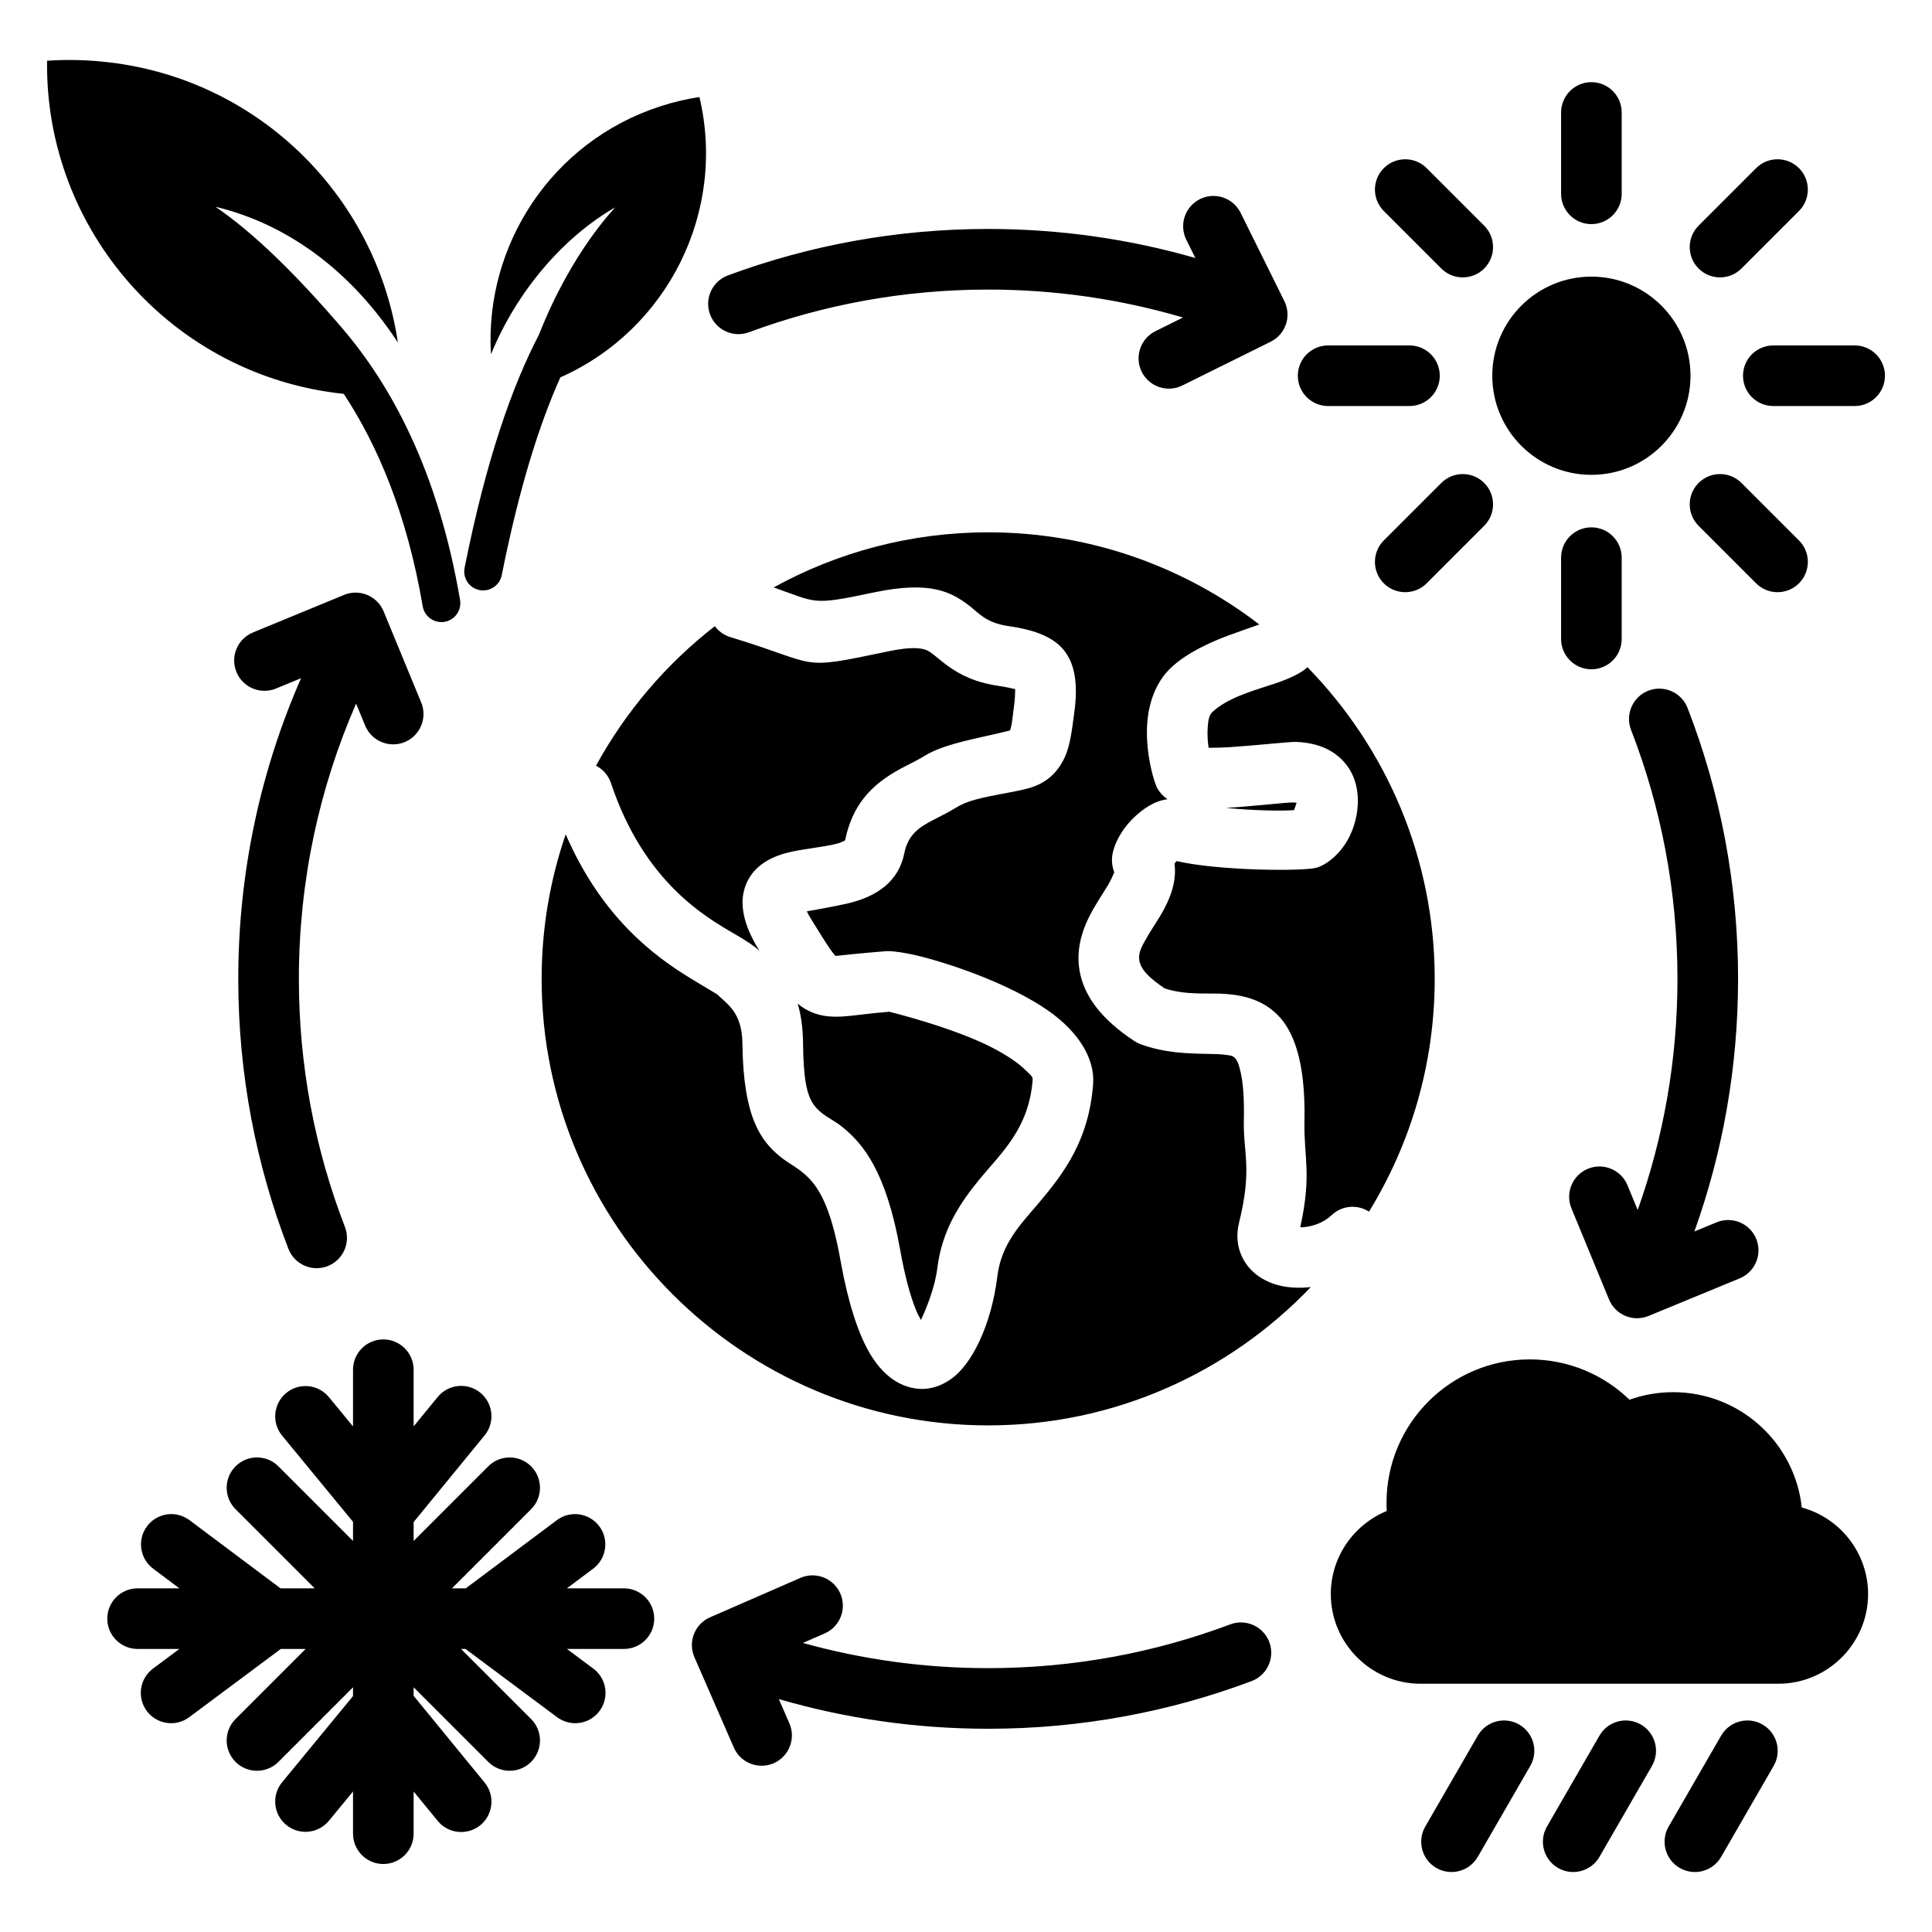
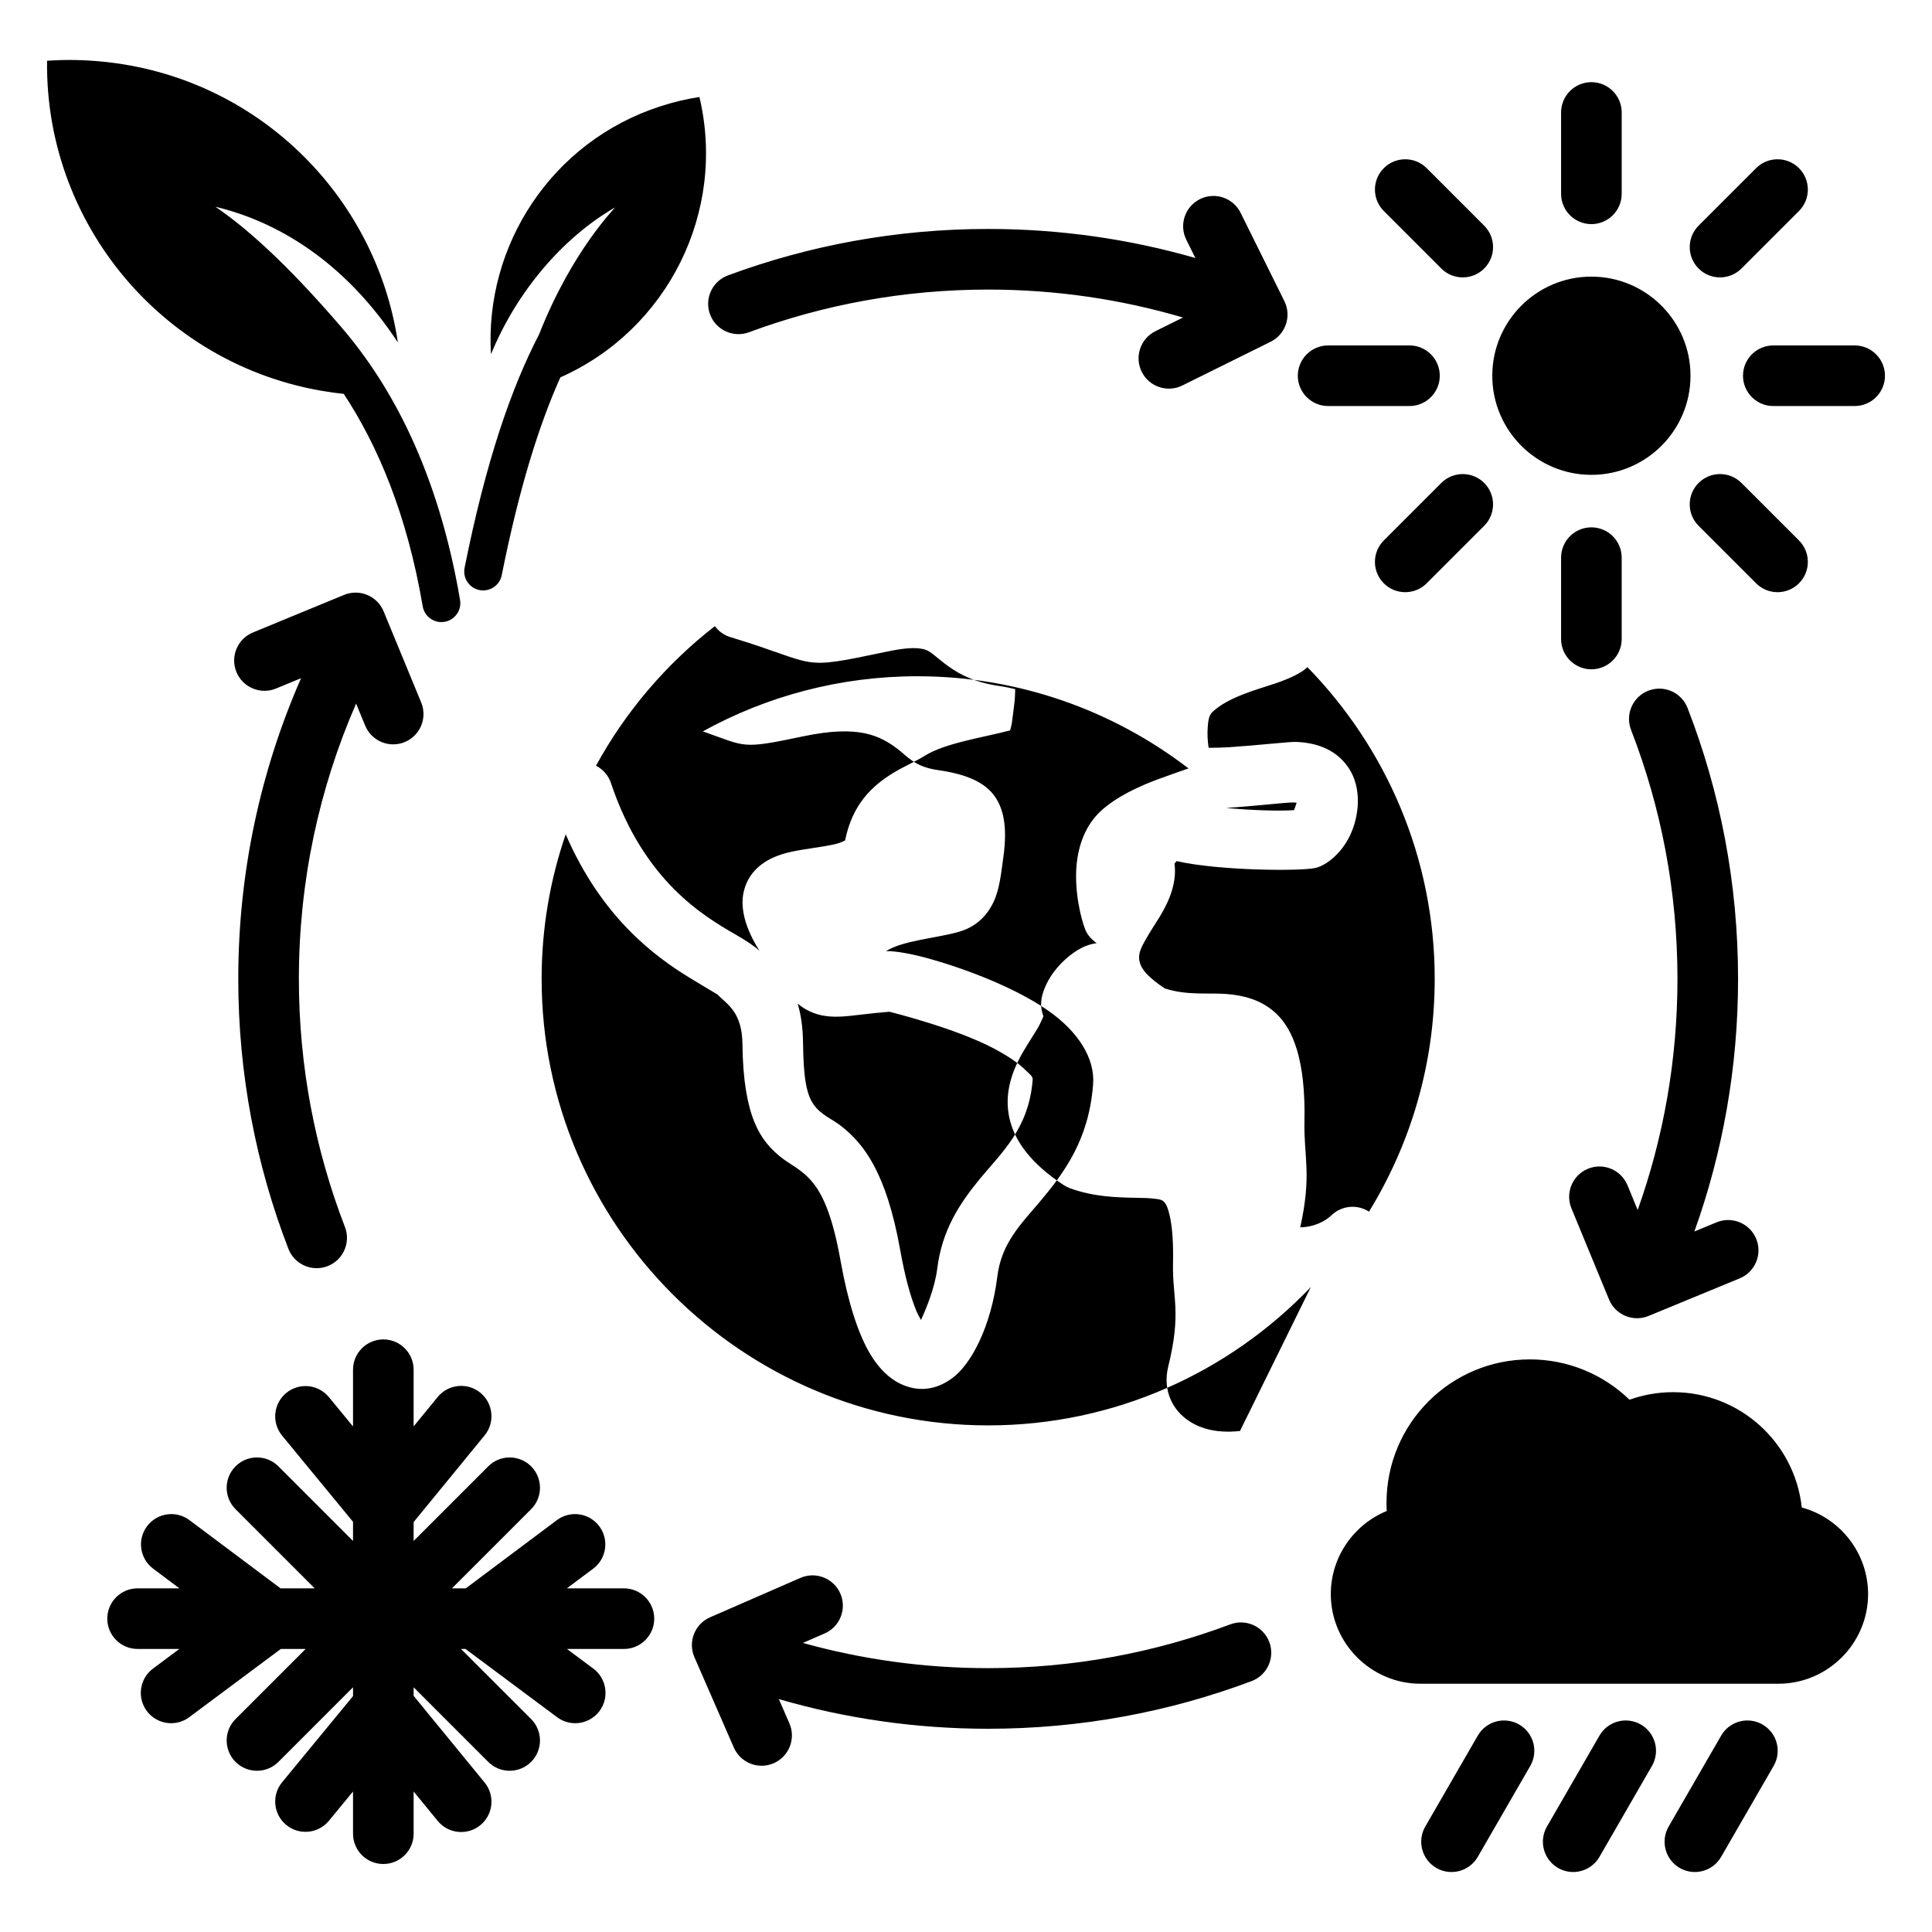
<svg xmlns="http://www.w3.org/2000/svg" clip-rule="evenodd" fill-rule="evenodd" stroke-linejoin="round" stroke-miterlimit="2" viewBox="0 0 510 510">
-   <path d="m47.346 435.283h-11.028c-4.416 0-8-3.585-8-8s3.584-8 8-8h11.044l-6.939-5.197c-3.534-2.647-4.255-7.665-1.608-11.199s7.665-4.255 11.199-1.608l24.039 18.004h9.021l-20.896-20.896c-3.123-3.122-3.123-8.192 0-11.314 3.122-3.122 8.191-3.122 11.313 0l19.698 19.698v-5.049l-18.723-22.753c-2.805-3.409-2.315-8.455 1.094-11.26 3.41-2.806 8.455-2.316 11.261 1.094l6.368 7.739v-14.971c0-4.415 3.585-8 8-8s8 3.585 8 8v14.961l6.356-7.762c2.797-3.416 7.842-3.919 11.258-1.122 3.416 2.798 3.919 7.842 1.122 11.258l-18.736 22.882v4.983l19.698-19.698c3.122-3.122 8.192-3.122 11.314 0s3.122 8.192 0 11.314l-20.896 20.896h3.652l24.04-18.004c3.534-2.647 8.552-1.926 11.198 1.608 2.647 3.534 1.927 8.552-1.607 11.199l-6.94 5.197h15.053c4.415 0 8 3.585 8 8s-3.585 8-8 8h-15.037l6.959 5.186c3.54 2.638 4.273 7.655 1.634 11.195-2.638 3.541-7.654 4.273-11.195 1.634l-24.174-18.015h-1.187l18.5 18.5c3.122 3.122 3.122 8.191 0 11.313-3.122 3.123-8.192 3.123-11.314 0l-19.698-19.697v2.259l18.736 22.881c2.797 3.416 2.294 8.461-1.122 11.258s-8.461 2.294-11.258-1.122l-6.356-7.762v11.137c0 4.416-3.585 8-8 8s-8-3.584-8-8v-11.147l-6.368 7.739c-2.806 3.41-7.851 3.9-11.261 1.094-3.409-2.805-3.899-7.851-1.094-11.26l18.723-22.753v-2.324l-19.698 19.697c-3.122 3.123-8.191 3.123-11.313 0-3.123-3.122-3.123-8.191 0-11.313l18.499-18.5h-6.554l-24.175 18.015c-3.54 2.639-8.556 1.907-11.195-1.634-2.638-3.54-1.906-8.557 1.634-11.195zm399.927-110.2 5.871-2.422c4.082-1.684 8.763.263 10.446 4.345 1.684 4.082-.263 8.762-4.345 10.446l-24.056 9.922c-4.085 1.685-8.761-.26-10.446-4.345l-9.923-24.056c-1.683-4.082.264-8.763 4.345-10.446 4.082-1.684 8.763.263 10.446 4.345 0 0 1.258 3.049 2.697 6.539 6.798-19.077 10.499-39.618 10.499-61.017 0-23.168-4.338-45.331-12.248-65.719-1.597-4.116.448-8.755 4.564-10.352 4.117-1.597 8.755.448 10.352 4.565 8.607 22.183 13.332 46.297 13.332 71.506 0 23.395-4.069 45.847-11.534 66.689zm-134.994-241.264c-16.31-4.804-33.57-7.38-51.428-7.38-22.194 0-43.465 3.98-63.137 11.268-4.14 1.534-8.747-.582-10.281-4.722s.582-8.747 4.722-10.281c21.404-7.93 44.548-12.265 68.696-12.265 18.97 0 37.319 2.675 54.692 7.666l-2.393-4.83c-1.96-3.957-.339-8.76 3.617-10.72 3.956-1.961 8.76-.34 10.72 3.616l11.552 23.318c1.962 3.959.343 8.759-3.616 10.72l-23.318 11.553c-3.956 1.96-8.76.339-10.72-3.617-1.96-3.957-.339-8.76 3.617-10.72 0 0 3.523-1.746 7.277-3.606zm-232.806 95.209-6.61 2.727c-4.082 1.683-8.762-.264-10.446-4.346-1.684-4.081.263-8.762 4.345-10.446l24.057-9.922c4.084-1.685 8.761.261 10.446 4.345l9.922 24.056c1.684 4.082-.263 8.763-4.345 10.447-4.082 1.683-8.762-.264-10.446-4.346 0 0-1.086-2.632-2.394-5.804-9.717 22.259-15.106 46.833-15.106 72.655 0 23.082 4.305 45.167 12.16 65.492 1.591 4.119-.46 8.754-4.579 10.346-4.118 1.592-8.754-.46-10.346-4.578-8.546-22.116-13.235-46.145-13.235-71.26 0-28.218 5.918-55.064 16.577-79.366zm126.115 269.49 2.79 6.395c1.765 4.047-.087 8.766-4.134 10.532-4.047 1.765-8.766-.087-10.531-4.134l-10.405-23.852c-1.766-4.05.084-8.765 4.134-10.532l23.852-10.404c4.047-1.766 8.766.087 10.532 4.134 1.765 4.047-.088 8.766-4.135 10.531 0 0-2.602 1.136-5.742 2.505 15.563 4.338 31.964 6.657 48.902 6.657 22.485 0 44.024-4.086 63.911-11.558 4.133-1.553 8.75.542 10.303 4.675 1.553 4.134-.542 8.75-4.675 10.303-21.639 8.13-45.074 12.58-69.539 12.58-19.177 0-37.721-2.734-55.263-7.832zm-114.844-344.546c-45.212-4.749-78.904-43.182-78.32-87.933 4.716-.333 9.519-.268 14.379.204 40.879 3.881 72.48 35.308 78.226 74.164-14.246-21.728-32.279-32.055-48.161-35.824 10.249 6.962 21.559 18.169 33.358 31.925 12.978 15.129 25.401 37.737 31.218 71.865.464 2.72-1.368 5.305-4.089 5.769-2.72.464-5.305-1.369-5.769-4.089-4.177-24.507-11.983-42.628-20.842-56.081zm57.178-4.353c-5.625 12.537-10.886 29.242-15.475 52.219-.541 2.706-3.177 4.464-5.883 3.923-2.706-.54-4.464-3.176-3.924-5.882 5.667-28.371 12.442-47.722 19.66-61.595 8.754-22.247 20.147-33.427 20.057-33.525-13.761 7.935-25.938 22.164-32.752 38.764-1.727-28.734 15.991-56.129 44.661-65.442 3.439-1.125 6.903-1.947 10.367-2.467 7.178 30.288-8.376 61.421-36.711 74.005zm242.175 358.543c2.207-3.824 7.104-5.136 10.928-2.928 3.824 2.207 5.136 7.104 2.928 10.928l-13.86 24.007c-2.208 3.824-7.105 5.136-10.928 2.928-3.824-2.207-5.136-7.104-2.929-10.928zm32.121 0c2.208-3.824 7.104-5.136 10.928-2.928 3.824 2.207 5.136 7.104 2.928 10.928l-13.86 24.007c-2.208 3.824-7.105 5.136-10.928 2.928-3.824-2.207-5.136-7.104-2.929-10.928zm32.121 0c2.208-3.824 7.104-5.136 10.928-2.928 3.824 2.207 5.136 7.104 2.928 10.928l-13.86 24.007c-2.208 3.824-7.105 5.136-10.928 2.928-3.824-2.207-5.136-7.104-2.929-10.928zm15.116-13.698h-94.478c-13.024 0-23.678-10.654-23.678-23.67 0-9.875 6.131-18.384 14.766-21.927-.041-.72-.058-1.449-.058-2.178 0-20.897 16.935-37.841 37.833-37.841 10.218 0 19.498 4.054 26.308 10.645 3.601-1.289 7.479-1.993 11.524-1.993 17.614 0 32.104 13.326 33.955 30.446 10.277 2.789 17.505 12.186 17.505 22.848 0 13.016-10.653 23.67-23.677 23.67zm-49.368-371.441c14.44 0 26.163 11.723 26.163 26.162 0 14.44-11.723 26.163-26.163 26.163-14.439 0-26.162-11.723-26.162-26.163 0-14.439 11.723-26.162 26.162-26.162zm8-21.861c0 4.416-3.584 8-8 8-4.415 0-8-3.584-8-8v-21.473c0-4.415 3.585-8 8-8 4.416 0 8 3.585 8 8zm31.614 19.723c-3.122 3.122-8.191 3.122-11.313 0s-3.122-8.192 0-11.314l15.183-15.184c3.123-3.122 8.192-3.122 11.314 0s3.122 8.192 0 11.314zm8.409 36.3c-4.415 0-8-3.585-8-8s3.585-8 8-8h21.473c4.415 0 8 3.585 8 8s-3.585 8-8 8zm-19.722 31.614c-3.122-3.122-3.122-8.191 0-11.314 3.122-3.122 8.191-3.122 11.313 0l15.184 15.184c3.122 3.122 3.122 8.192 0 11.314s-8.191 3.122-11.314 0zm-36.301 8.409c0-4.415 3.585-8 8-8 4.416 0 8 3.585 8 8v21.473c0 4.415-3.584 8-8 8-4.415 0-8-3.585-8-8zm-31.614-19.723c3.122-3.122 8.192-3.122 11.314 0 3.122 3.123 3.122 8.192 0 11.314l-15.184 15.184c-3.122 3.122-8.191 3.122-11.313 0-3.123-3.122-3.123-8.192 0-11.314zm-8.408-36.3c4.415 0 8 3.585 8 8s-3.585 8-8 8h-21.473c-4.416 0-8-3.585-8-8s3.584-8 8-8zm19.722-31.614c3.122 3.122 3.122 8.192 0 11.314s-8.192 3.122-11.314 0l-15.183-15.184c-3.123-3.122-3.123-8.192 0-11.314 3.122-3.122 8.191-3.122 11.313 0zm-45.759 280.179c-21.485 22.482-51.739 36.52-85.169 36.52-64.924 0-117.883-52.945-117.883-117.868 0-13.345 2.237-26.183 6.356-38.161 9.543 22.029 23.546 32.277 32.937 38.006 3.065 1.87 6.725 4.039 7.076 4.247 2.607 2.627 6.541 4.627 6.639 13.052.219 19.557 4.906 25.578 9.888 29.717 2.582 2.144 5.769 3.308 8.725 6.958 2.851 3.52 5.297 9.418 7.289 20.588 1.994 11.174 4.601 18.82 7.279 23.663 2.648 4.79 5.695 7.452 8.459 8.786 4.658 2.248 9.328 1.75 13.664-1.399 5.182-3.764 10.367-13.835 11.991-26.955 1.083-8.764 6.278-13.824 11.056-19.489 6.705-7.951 13.104-16.579 14.22-31.208v-.002c.515-6.771-3.874-13.878-11.98-19.506-9.42-6.54-23.809-11.689-32.843-14.048-4.857-1.268-8.514-1.668-9.863-1.562l-.013.001c-6.24.501-12.018 1.114-13.312 1.254-.268-.306-.694-.807-.99-1.217-1.44-1.993-3.149-4.832-5.621-8.798-.346-.555-.67-1.17-.952-1.751 2.878-.505 7.757-1.391 10.795-2.096 7.746-1.799 13.496-5.846 14.948-13.284.983-5.032 4.21-6.929 7.259-8.552 2.271-1.21 4.547-2.289 6.572-3.551l.008-.004c4.475-2.796 12.725-3.343 18.868-4.995 4.852-1.304 7.774-4.252 9.583-8.082 1.576-3.338 1.975-7.714 2.519-11.525 1.275-8.826-.166-13.769-2.747-16.924-2.542-3.107-6.955-5.209-14.607-6.297-6.106-.87-8.007-3.676-10.566-5.581-4.603-3.426-10.07-6.424-24.861-3.316-16.673 3.506-14.861 2.754-26.528-1.3 16.824-9.271 36.133-14.552 56.635-14.552 26.881 0 51.709 9.079 71.575 24.327-2.118.736-5.335 1.865-7.882 2.801-5.482 2.014-11.221 4.749-15.22 8.408-4.006 3.658-6.029 9.017-6.476 14.659-.542 6.842 1.236 13.932 2.31 16.634.091.228.192.452.303.671.427.84 1.317 1.956 2.727 2.956-.849.114-1.71.325-2.576.637-3.074 1.11-6.462 3.926-8.717 6.936-2.145 2.862-3.19 5.9-3.336 7.668-.132 1.59.137 2.948.577 4.066-.233.541-1.004 2.291-1.628 3.32-1.58 2.607-3.454 5.334-4.892 8.186-2.579 5.117-3.821 10.585-2.207 16.385 1.414 5.085 5.207 10.85 14.07 16.663.511.334 1.058.609 1.63.82 6.185 2.27 12.16 2.445 17.496 2.539 1.781.032 3.46.051 5.002.261.883.12 1.736.163 2.341.79.765.794 1.155 2.056 1.543 3.793.693 3.096.961 7.202.846 12.644-.188 8.842 2.27 12.8-1.247 26.999-.872 3.502-.424 6.494.725 8.982 1.602 3.469 4.78 6.203 9.252 7.5 2.572.745 5.687.95 8.953.586zm-.913-163.649c20.778 21.272 33.612 50.336 33.612 82.301 0 22.484-6.35 43.532-17.349 61.441-3.036-1.964-7.134-1.673-9.865.931-2.103 2.006-5.059 3.025-7.653 3.192-.193.012-.408.011-.629.002 3.108-14.001.91-18.503 1.111-27.947.347-16.466-3.14-24.333-7.369-28.38-3.541-3.389-7.983-4.846-13.266-5.256-4.656-.362-10.328.455-16.248-1.463-4.133-2.792-6.338-4.995-6.72-7.465-.304-1.965.728-3.712 1.694-5.447 1.179-2.118 2.574-4.149 3.766-6.114 2.905-4.793 4.452-9.48 3.831-13.929l.578-.662c11.177 2.587 33.36 2.718 36.848 1.766l.014-.004c2.698-.743 6.553-3.688 8.839-8.407 2.643-5.456 3.113-12.717-.207-17.798-2.323-3.556-6.46-6.722-13.964-7.017-1.735-.069-10.112.902-17.682 1.403-1.737.115-3.765.148-5.409.151-.251-1.645-.389-3.552-.241-5.423.12-1.517.237-3.122 1.315-4.106l.01-.009c4.342-3.975 11.887-5.872 16.721-7.519 3.828-1.303 6.628-2.753 7.883-3.878.131-.118.258-.239.38-.363zm-21.454 37.164c7.493-.449 16.104-1.503 17.833-1.433l.012.001c.251.009.526.037.775.068l-.675 1.954c-3.52.262-11.09.1-17.945-.59zm-134.957-47.976c.988 1.338 2.399 2.38 4.112 2.899 24.107 7.297 17.308 8.87 41.228 3.841 4.527-.951 7.458-1.182 9.615-.697 1.258.283 2.063.915 2.87 1.551 1.217.959 2.401 1.992 3.794 2.986 3.096 2.212 7.018 4.302 13.601 5.24h.002c1.456.207 3.09.575 4.066.809-.014 1.033-.074 2.757-.296 4.296l-.002.012c-.213 1.493-.352 3.105-.594 4.671-.087.557-.315 1.408-.459 1.915-7.526 1.957-17.161 3.34-22.555 6.708-2.463 1.536-5.359 2.749-8.083 4.389-5.778 3.479-10.968 8.329-12.928 17.946-.315.16-1.018.505-1.487.655-1.142.363-2.393.609-3.668.826-4.058.691-8.298 1.142-11.519 2.169-5.505 1.756-8.935 5.09-10.056 9.792-.802 3.36-.396 8.428 4.01 15.496l.139.223c-1.216-1.179-3.372-2.615-6.314-4.319-8.056-4.663-24.174-13.866-32.901-39.982-.692-2.068-2.148-3.667-3.949-4.587 7.832-14.332 18.555-26.876 31.374-36.839zm21.857 99.644c1.378 1.152 2.761 1.925 4.226 2.475 2.137.802 4.554 1.122 7.795.913 2.805-.18 6.654-.808 12.526-1.28-.093.008-.341.031-.341.031s17.483 4.305 27.666 9.743c3.362 1.795 6.407 3.744 8.524 5.905.785.801 1.712 1.383 1.644 2.272-.988 12.951-8.2 19.221-13.981 26.249-5.393 6.557-9.964 13.541-11.22 23.699-.61 4.928-2.864 10.425-4.278 13.501-.466-.795-.945-1.7-1.306-2.588-1.561-3.837-2.965-9.053-4.179-15.854-3.711-20.818-9.804-28.027-15.146-32.402-2.785-2.281-5.666-3.14-7.705-6.018-1.926-2.719-2.703-7.241-2.803-16.215v-.003c-.05-4.275-.58-7.662-1.422-10.428z" />
+   <path d="m47.346 435.283h-11.028c-4.416 0-8-3.585-8-8s3.584-8 8-8h11.044l-6.939-5.197c-3.534-2.647-4.255-7.665-1.608-11.199s7.665-4.255 11.199-1.608l24.039 18.004h9.021l-20.896-20.896c-3.123-3.122-3.123-8.192 0-11.314 3.122-3.122 8.191-3.122 11.313 0l19.698 19.698v-5.049l-18.723-22.753c-2.805-3.409-2.315-8.455 1.094-11.26 3.41-2.806 8.455-2.316 11.261 1.094l6.368 7.739v-14.971c0-4.415 3.585-8 8-8s8 3.585 8 8v14.961l6.356-7.762c2.797-3.416 7.842-3.919 11.258-1.122 3.416 2.798 3.919 7.842 1.122 11.258l-18.736 22.882v4.983l19.698-19.698c3.122-3.122 8.192-3.122 11.314 0s3.122 8.192 0 11.314l-20.896 20.896h3.652l24.04-18.004c3.534-2.647 8.552-1.926 11.198 1.608 2.647 3.534 1.927 8.552-1.607 11.199l-6.94 5.197h15.053c4.415 0 8 3.585 8 8s-3.585 8-8 8h-15.037l6.959 5.186c3.54 2.638 4.273 7.655 1.634 11.195-2.638 3.541-7.654 4.273-11.195 1.634l-24.174-18.015h-1.187l18.5 18.5c3.122 3.122 3.122 8.191 0 11.313-3.122 3.123-8.192 3.123-11.314 0l-19.698-19.697v2.259l18.736 22.881c2.797 3.416 2.294 8.461-1.122 11.258s-8.461 2.294-11.258-1.122l-6.356-7.762v11.137c0 4.416-3.585 8-8 8s-8-3.584-8-8v-11.147l-6.368 7.739c-2.806 3.41-7.851 3.9-11.261 1.094-3.409-2.805-3.899-7.851-1.094-11.26l18.723-22.753v-2.324l-19.698 19.697c-3.122 3.123-8.191 3.123-11.313 0-3.123-3.122-3.123-8.191 0-11.313l18.499-18.5h-6.554l-24.175 18.015c-3.54 2.639-8.556 1.907-11.195-1.634-2.638-3.54-1.906-8.557 1.634-11.195zm399.927-110.2 5.871-2.422c4.082-1.684 8.763.263 10.446 4.345 1.684 4.082-.263 8.762-4.345 10.446l-24.056 9.922c-4.085 1.685-8.761-.26-10.446-4.345l-9.923-24.056c-1.683-4.082.264-8.763 4.345-10.446 4.082-1.684 8.763.263 10.446 4.345 0 0 1.258 3.049 2.697 6.539 6.798-19.077 10.499-39.618 10.499-61.017 0-23.168-4.338-45.331-12.248-65.719-1.597-4.116.448-8.755 4.564-10.352 4.117-1.597 8.755.448 10.352 4.565 8.607 22.183 13.332 46.297 13.332 71.506 0 23.395-4.069 45.847-11.534 66.689zm-134.994-241.264c-16.31-4.804-33.57-7.38-51.428-7.38-22.194 0-43.465 3.98-63.137 11.268-4.14 1.534-8.747-.582-10.281-4.722s.582-8.747 4.722-10.281c21.404-7.93 44.548-12.265 68.696-12.265 18.97 0 37.319 2.675 54.692 7.666l-2.393-4.83c-1.96-3.957-.339-8.76 3.617-10.72 3.956-1.961 8.76-.34 10.72 3.616l11.552 23.318c1.962 3.959.343 8.759-3.616 10.72l-23.318 11.553c-3.956 1.96-8.76.339-10.72-3.617-1.96-3.957-.339-8.76 3.617-10.72 0 0 3.523-1.746 7.277-3.606zm-232.806 95.209-6.61 2.727c-4.082 1.683-8.762-.264-10.446-4.346-1.684-4.081.263-8.762 4.345-10.446l24.057-9.922c4.084-1.685 8.761.261 10.446 4.345l9.922 24.056c1.684 4.082-.263 8.763-4.345 10.447-4.082 1.683-8.762-.264-10.446-4.346 0 0-1.086-2.632-2.394-5.804-9.717 22.259-15.106 46.833-15.106 72.655 0 23.082 4.305 45.167 12.16 65.492 1.591 4.119-.46 8.754-4.579 10.346-4.118 1.592-8.754-.46-10.346-4.578-8.546-22.116-13.235-46.145-13.235-71.26 0-28.218 5.918-55.064 16.577-79.366zm126.115 269.49 2.79 6.395c1.765 4.047-.087 8.766-4.134 10.532-4.047 1.765-8.766-.087-10.531-4.134l-10.405-23.852c-1.766-4.05.084-8.765 4.134-10.532l23.852-10.404c4.047-1.766 8.766.087 10.532 4.134 1.765 4.047-.088 8.766-4.135 10.531 0 0-2.602 1.136-5.742 2.505 15.563 4.338 31.964 6.657 48.902 6.657 22.485 0 44.024-4.086 63.911-11.558 4.133-1.553 8.75.542 10.303 4.675 1.553 4.134-.542 8.75-4.675 10.303-21.639 8.13-45.074 12.58-69.539 12.58-19.177 0-37.721-2.734-55.263-7.832zm-114.844-344.546c-45.212-4.749-78.904-43.182-78.32-87.933 4.716-.333 9.519-.268 14.379.204 40.879 3.881 72.48 35.308 78.226 74.164-14.246-21.728-32.279-32.055-48.161-35.824 10.249 6.962 21.559 18.169 33.358 31.925 12.978 15.129 25.401 37.737 31.218 71.865.464 2.72-1.368 5.305-4.089 5.769-2.72.464-5.305-1.369-5.769-4.089-4.177-24.507-11.983-42.628-20.842-56.081zm57.178-4.353c-5.625 12.537-10.886 29.242-15.475 52.219-.541 2.706-3.177 4.464-5.883 3.923-2.706-.54-4.464-3.176-3.924-5.882 5.667-28.371 12.442-47.722 19.66-61.595 8.754-22.247 20.147-33.427 20.057-33.525-13.761 7.935-25.938 22.164-32.752 38.764-1.727-28.734 15.991-56.129 44.661-65.442 3.439-1.125 6.903-1.947 10.367-2.467 7.178 30.288-8.376 61.421-36.711 74.005zm242.175 358.543c2.207-3.824 7.104-5.136 10.928-2.928 3.824 2.207 5.136 7.104 2.928 10.928l-13.86 24.007c-2.208 3.824-7.105 5.136-10.928 2.928-3.824-2.207-5.136-7.104-2.929-10.928zm32.121 0c2.208-3.824 7.104-5.136 10.928-2.928 3.824 2.207 5.136 7.104 2.928 10.928l-13.86 24.007c-2.208 3.824-7.105 5.136-10.928 2.928-3.824-2.207-5.136-7.104-2.929-10.928zm32.121 0c2.208-3.824 7.104-5.136 10.928-2.928 3.824 2.207 5.136 7.104 2.928 10.928l-13.86 24.007c-2.208 3.824-7.105 5.136-10.928 2.928-3.824-2.207-5.136-7.104-2.929-10.928zm15.116-13.698h-94.478c-13.024 0-23.678-10.654-23.678-23.67 0-9.875 6.131-18.384 14.766-21.927-.041-.72-.058-1.449-.058-2.178 0-20.897 16.935-37.841 37.833-37.841 10.218 0 19.498 4.054 26.308 10.645 3.601-1.289 7.479-1.993 11.524-1.993 17.614 0 32.104 13.326 33.955 30.446 10.277 2.789 17.505 12.186 17.505 22.848 0 13.016-10.653 23.67-23.677 23.67zm-49.368-371.441c14.44 0 26.163 11.723 26.163 26.162 0 14.44-11.723 26.163-26.163 26.163-14.439 0-26.162-11.723-26.162-26.163 0-14.439 11.723-26.162 26.162-26.162zm8-21.861c0 4.416-3.584 8-8 8-4.415 0-8-3.584-8-8v-21.473c0-4.415 3.585-8 8-8 4.416 0 8 3.585 8 8zm31.614 19.723c-3.122 3.122-8.191 3.122-11.313 0s-3.122-8.192 0-11.314l15.183-15.184c3.123-3.122 8.192-3.122 11.314 0s3.122 8.192 0 11.314zm8.409 36.3c-4.415 0-8-3.585-8-8s3.585-8 8-8h21.473c4.415 0 8 3.585 8 8s-3.585 8-8 8zm-19.722 31.614c-3.122-3.122-3.122-8.191 0-11.314 3.122-3.122 8.191-3.122 11.313 0l15.184 15.184c3.122 3.122 3.122 8.192 0 11.314s-8.191 3.122-11.314 0zm-36.301 8.409c0-4.415 3.585-8 8-8 4.416 0 8 3.585 8 8v21.473c0 4.415-3.584 8-8 8-4.415 0-8-3.585-8-8zm-31.614-19.723c3.122-3.122 8.192-3.122 11.314 0 3.122 3.123 3.122 8.192 0 11.314l-15.184 15.184c-3.122 3.122-8.191 3.122-11.313 0-3.123-3.122-3.123-8.192 0-11.314zm-8.408-36.3c4.415 0 8 3.585 8 8s-3.585 8-8 8h-21.473c-4.416 0-8-3.585-8-8s3.584-8 8-8zm19.722-31.614c3.122 3.122 3.122 8.192 0 11.314s-8.192 3.122-11.314 0l-15.183-15.184c-3.123-3.122-3.123-8.192 0-11.314 3.122-3.122 8.191-3.122 11.313 0zm-45.759 280.179c-21.485 22.482-51.739 36.52-85.169 36.52-64.924 0-117.883-52.945-117.883-117.868 0-13.345 2.237-26.183 6.356-38.161 9.543 22.029 23.546 32.277 32.937 38.006 3.065 1.87 6.725 4.039 7.076 4.247 2.607 2.627 6.541 4.627 6.639 13.052.219 19.557 4.906 25.578 9.888 29.717 2.582 2.144 5.769 3.308 8.725 6.958 2.851 3.52 5.297 9.418 7.289 20.588 1.994 11.174 4.601 18.82 7.279 23.663 2.648 4.79 5.695 7.452 8.459 8.786 4.658 2.248 9.328 1.75 13.664-1.399 5.182-3.764 10.367-13.835 11.991-26.955 1.083-8.764 6.278-13.824 11.056-19.489 6.705-7.951 13.104-16.579 14.22-31.208v-.002c.515-6.771-3.874-13.878-11.98-19.506-9.42-6.54-23.809-11.689-32.843-14.048-4.857-1.268-8.514-1.668-9.863-1.562l-.013.001l.008-.004c4.475-2.796 12.725-3.343 18.868-4.995 4.852-1.304 7.774-4.252 9.583-8.082 1.576-3.338 1.975-7.714 2.519-11.525 1.275-8.826-.166-13.769-2.747-16.924-2.542-3.107-6.955-5.209-14.607-6.297-6.106-.87-8.007-3.676-10.566-5.581-4.603-3.426-10.07-6.424-24.861-3.316-16.673 3.506-14.861 2.754-26.528-1.3 16.824-9.271 36.133-14.552 56.635-14.552 26.881 0 51.709 9.079 71.575 24.327-2.118.736-5.335 1.865-7.882 2.801-5.482 2.014-11.221 4.749-15.22 8.408-4.006 3.658-6.029 9.017-6.476 14.659-.542 6.842 1.236 13.932 2.31 16.634.091.228.192.452.303.671.427.84 1.317 1.956 2.727 2.956-.849.114-1.71.325-2.576.637-3.074 1.11-6.462 3.926-8.717 6.936-2.145 2.862-3.19 5.9-3.336 7.668-.132 1.59.137 2.948.577 4.066-.233.541-1.004 2.291-1.628 3.32-1.58 2.607-3.454 5.334-4.892 8.186-2.579 5.117-3.821 10.585-2.207 16.385 1.414 5.085 5.207 10.85 14.07 16.663.511.334 1.058.609 1.63.82 6.185 2.27 12.16 2.445 17.496 2.539 1.781.032 3.46.051 5.002.261.883.12 1.736.163 2.341.79.765.794 1.155 2.056 1.543 3.793.693 3.096.961 7.202.846 12.644-.188 8.842 2.27 12.8-1.247 26.999-.872 3.502-.424 6.494.725 8.982 1.602 3.469 4.78 6.203 9.252 7.5 2.572.745 5.687.95 8.953.586zm-.913-163.649c20.778 21.272 33.612 50.336 33.612 82.301 0 22.484-6.35 43.532-17.349 61.441-3.036-1.964-7.134-1.673-9.865.931-2.103 2.006-5.059 3.025-7.653 3.192-.193.012-.408.011-.629.002 3.108-14.001.91-18.503 1.111-27.947.347-16.466-3.14-24.333-7.369-28.38-3.541-3.389-7.983-4.846-13.266-5.256-4.656-.362-10.328.455-16.248-1.463-4.133-2.792-6.338-4.995-6.72-7.465-.304-1.965.728-3.712 1.694-5.447 1.179-2.118 2.574-4.149 3.766-6.114 2.905-4.793 4.452-9.48 3.831-13.929l.578-.662c11.177 2.587 33.36 2.718 36.848 1.766l.014-.004c2.698-.743 6.553-3.688 8.839-8.407 2.643-5.456 3.113-12.717-.207-17.798-2.323-3.556-6.46-6.722-13.964-7.017-1.735-.069-10.112.902-17.682 1.403-1.737.115-3.765.148-5.409.151-.251-1.645-.389-3.552-.241-5.423.12-1.517.237-3.122 1.315-4.106l.01-.009c4.342-3.975 11.887-5.872 16.721-7.519 3.828-1.303 6.628-2.753 7.883-3.878.131-.118.258-.239.38-.363zm-21.454 37.164c7.493-.449 16.104-1.503 17.833-1.433l.012.001c.251.009.526.037.775.068l-.675 1.954c-3.52.262-11.09.1-17.945-.59zm-134.957-47.976c.988 1.338 2.399 2.38 4.112 2.899 24.107 7.297 17.308 8.87 41.228 3.841 4.527-.951 7.458-1.182 9.615-.697 1.258.283 2.063.915 2.87 1.551 1.217.959 2.401 1.992 3.794 2.986 3.096 2.212 7.018 4.302 13.601 5.24h.002c1.456.207 3.09.575 4.066.809-.014 1.033-.074 2.757-.296 4.296l-.002.012c-.213 1.493-.352 3.105-.594 4.671-.087.557-.315 1.408-.459 1.915-7.526 1.957-17.161 3.34-22.555 6.708-2.463 1.536-5.359 2.749-8.083 4.389-5.778 3.479-10.968 8.329-12.928 17.946-.315.16-1.018.505-1.487.655-1.142.363-2.393.609-3.668.826-4.058.691-8.298 1.142-11.519 2.169-5.505 1.756-8.935 5.09-10.056 9.792-.802 3.36-.396 8.428 4.01 15.496l.139.223c-1.216-1.179-3.372-2.615-6.314-4.319-8.056-4.663-24.174-13.866-32.901-39.982-.692-2.068-2.148-3.667-3.949-4.587 7.832-14.332 18.555-26.876 31.374-36.839zm21.857 99.644c1.378 1.152 2.761 1.925 4.226 2.475 2.137.802 4.554 1.122 7.795.913 2.805-.18 6.654-.808 12.526-1.28-.093.008-.341.031-.341.031s17.483 4.305 27.666 9.743c3.362 1.795 6.407 3.744 8.524 5.905.785.801 1.712 1.383 1.644 2.272-.988 12.951-8.2 19.221-13.981 26.249-5.393 6.557-9.964 13.541-11.22 23.699-.61 4.928-2.864 10.425-4.278 13.501-.466-.795-.945-1.7-1.306-2.588-1.561-3.837-2.965-9.053-4.179-15.854-3.711-20.818-9.804-28.027-15.146-32.402-2.785-2.281-5.666-3.14-7.705-6.018-1.926-2.719-2.703-7.241-2.803-16.215v-.003c-.05-4.275-.58-7.662-1.422-10.428z" />
</svg>